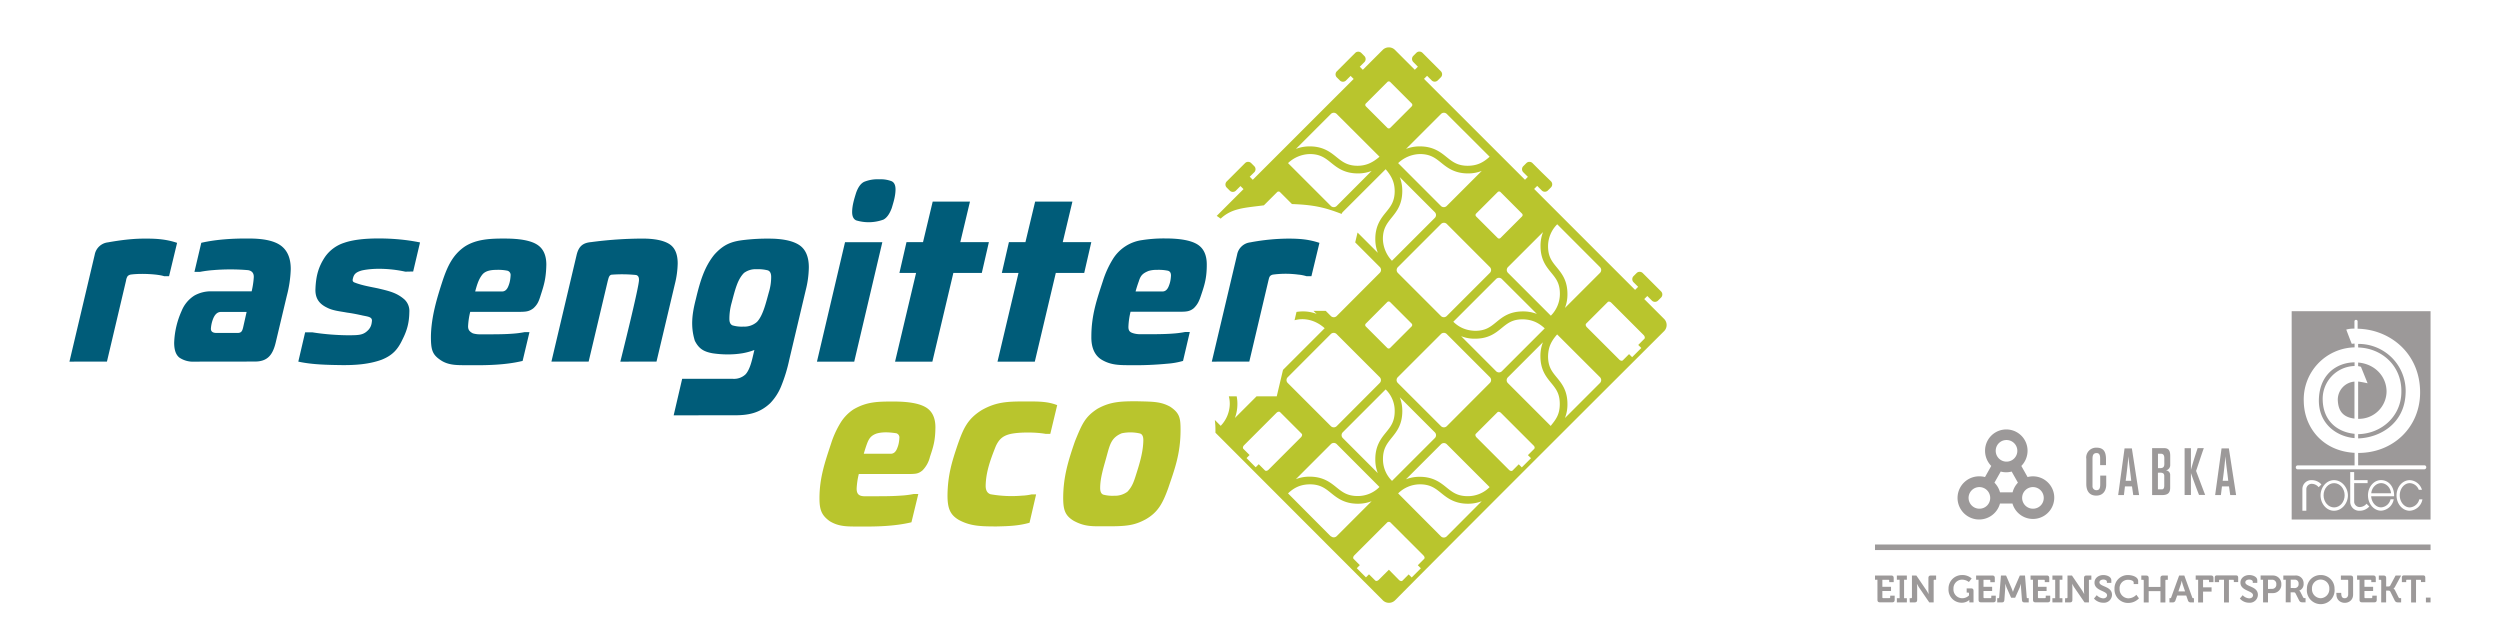
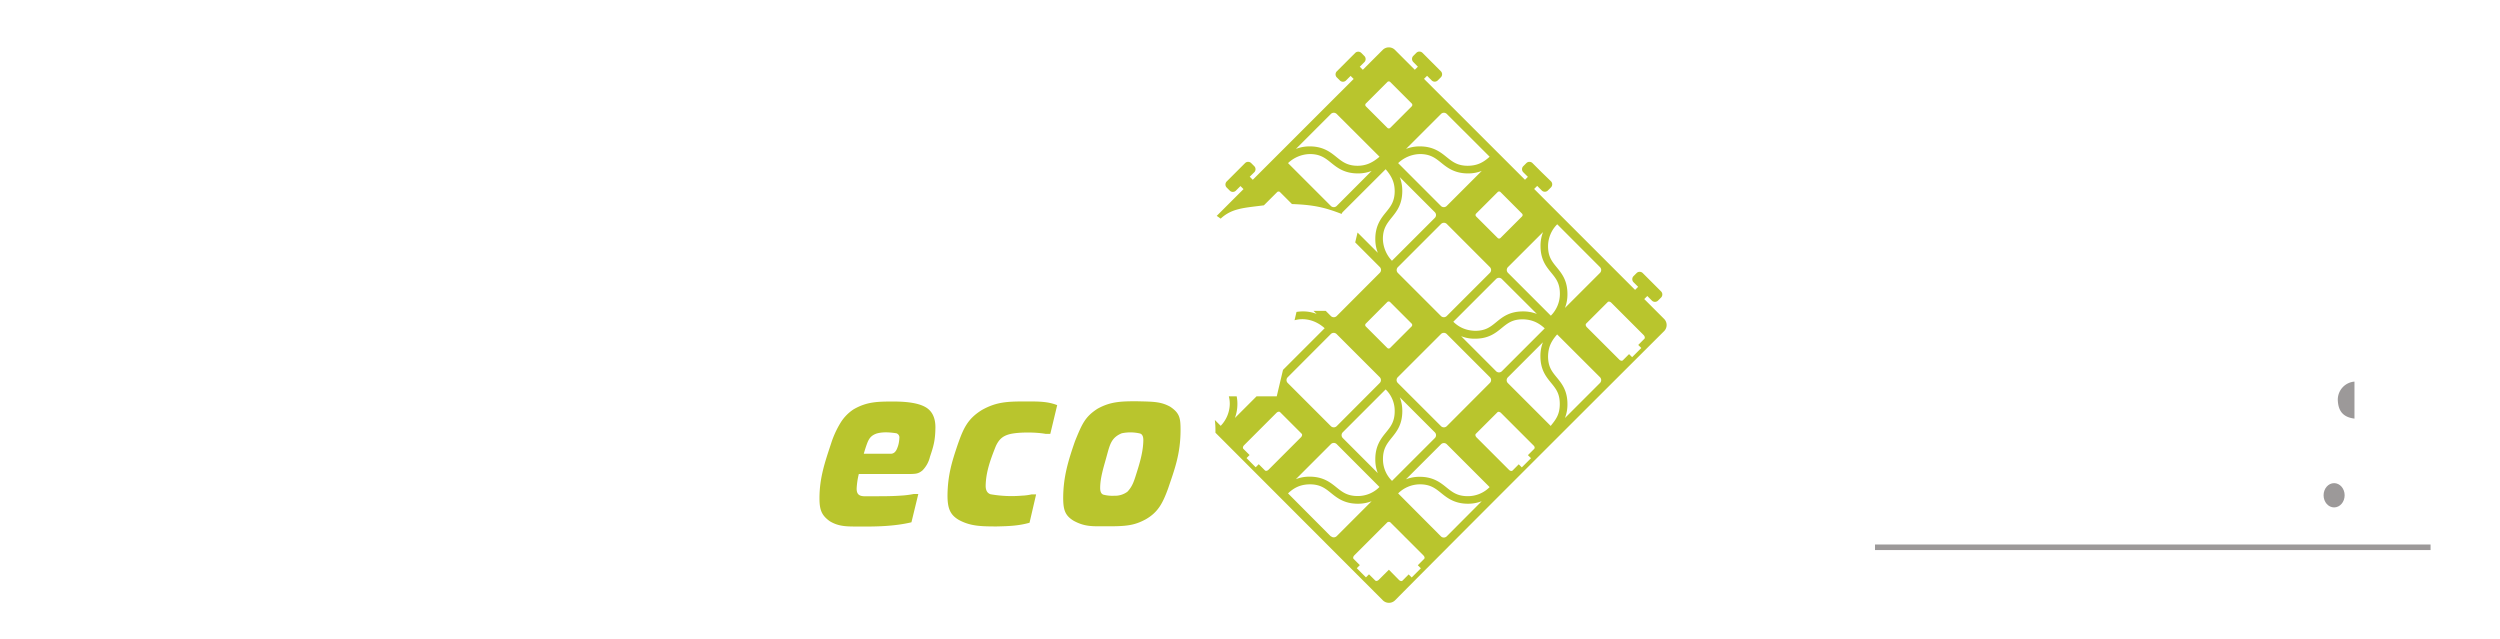
<svg xmlns="http://www.w3.org/2000/svg" viewBox="0 0 900 230">
-   <path fill="#005c79" d="M25 130.19l9.09-38.47a5.47 5.47 0 0 1 4.76-4.47c4.51-.8 8.99-1.38 13.51-1.35 4.07-.02 7.64.25 11.39 1.53l-2.89 12h-1.79c-2.23-.76-8.53-1.09-12.1-.57-.37.09-.72.27-1 .53a3.76 3.76 0 0 0-.59 1.62l-6.88 29.16zm45 0a8.8 8.8 0 0 1-5.39-1.43c-1.28-1-1.91-2.74-1.91-5.37a30.3 30.3 0 0 1 2.68-11.45 11.73 11.73 0 0 1 4.62-5.55 12.17 12.17 0 0 1 6-1.52h14.6c.4-1.67.66-3.43.76-5.01.08-1.49-.63-2.37-2.08-2.61a76.24 76.24 0 0 0-12.66 0c-1.55.12-3.1.33-4.63.62H70l2.46-10.46c5.6-1.29 11.95-1.6 17.25-1.54 5.38 0 9.22.88 11.52 2.64s3.45 4.55 3.44 8.37c-.1 3.3-.6 6.57-1.45 9.75l-4 16.82c-1.09 4.43-2.99 6.68-7.39 6.71zm18.78-17.89h-9.26c-1.33 0-2.33 1-3 3a12.06 12.06 0 0 0-.6 3.04c0 1 .65 1.52 2 1.52h7.64c1.37 0 1.67-.77 1.96-1.96zm57.13-14.5c-4.14-.94-10.54-1.54-15.63-.44-2.35.67-2.97 1.46-3.32 3.31-.05.62.24.82.56.98 2.65 1.08 5.86 1.6 8.49 2.15 4.11.98 6.76 1.57 9.52 3.94a5.69 5.69 0 0 1 1.83 4.65c-.06 3.9-.86 6.64-2.47 9.83-1.75 3.74-3.73 5.74-7.42 7.25-4.65 1.71-9.72 2-14.27 1.97-5.4-.07-10.92-.18-15.81-1.26l2.46-10.55h2.55c4.57.74 9.3 1.06 13.44 1.07 3.5-.05 5.11-.04 6.97-2.15.78-1 .98-1.8 1.1-3.13-.01-1.24-1.15-1.4-3.23-1.81-1.95-.44-3.9-.83-5.72-1.07-2.5-.47-5.1-.68-7.22-1.79-3.04-1.45-4.34-3.59-4.17-6.89.2-4.56 1.07-7.85 3.49-11.45a13.43 13.43 0 0 1 6.84-5c2.97-1.04 7.09-1.56 12.36-1.57 5.16 0 10.28.47 14.95 1.44l-2.47 10.46zm42.23 32.13c-6.1 1.48-12.94 1.6-18.65 1.54-4.26-.05-7.89.32-11.08-1.97-2.8-1.94-3.28-3.65-3.28-8.32.1-7.09 2.15-13.78 4.17-20 1.74-5.24 3.68-9.46 8.03-12.43 4.1-2.64 9.11-2.9 14.4-2.87 5.38 0 9.22.7 11.51 2.11 2.3 1.4 3.44 3.83 3.44 7.29-.1 4.97-.87 7.41-1.95 10.74-.71 2.3-1.13 3.5-2.68 4.93-1.53 1.2-2.75 1.27-4.54 1.31h-18.23a27.1 27.1 0 0 0-.77 5.19c-.02 1.4.67 1.99 1.7 2.55a8.9 8.9 0 0 0 2.51.36c3.86-.02 7.95.05 11.6-.22a36.4 36.4 0 0 0 4.59-.58h1.7zm-7.39-25c1.08 0 1.87-.74 2.38-2.23.45-1.15.62-2.37.68-3.49a1.58 1.58 0 0 0-1.11-1.75c-1.28-.26-2.6-.36-3.9-.31-2.27 0-4.13.4-5.19 1.74-1.43 1.79-2.01 4.12-2.55 6.04zm42.57 25.26s6.89-27.42 6.71-29.49c0-1-.35-1.52-1.06-1.7a50.3 50.3 0 0 0-8.54-.13c-1.2 0-1.32 1.23-1.63 2.23l-6.89 29.08h-13.4l9.09-38.47c.76-3.06 2.24-4.3 5.27-4.56 6.27-.85 12.7-1.25 18.44-1.26 4.25 0 7.42.63 9.51 1.88 2.1 1.26 3.15 3.61 3.15 7.07a32.56 32.56 0 0 1-1 7.34l-6.63 28zm19.2 19.33l3.06-13.15h18.19c1.7.14 3.38-.44 4.63-1.61 1-1.08 1.83-3.05 2.5-5.91l.68-2.86c-1.35.52-2.74.9-4.16 1.16-3.65.62-7.39.54-10.78.05-3.3-.58-5.05-1.66-6.5-4.52-1.63-5.27-.95-9.9.38-15.07 1.54-6.44 3.08-11.53 6.63-15.93 3.4-3.76 6.23-4.82 11.04-5.33 2.82-.32 5.66-.47 8.5-.45 4.98 0 8.65.76 11 2.29 2.32 1.52 3.49 4.22 3.49 8.09a35 35 0 0 1-1.11 8.15l-5.95 25.14a56 56 0 0 1-2.89 9.44 19 19 0 0 1-3.95 6.13c-3.7 3.49-7.75 4.46-13.38 4.35zm25.07-31.94c1.8.1 3.57-.5 4.93-1.7 2.26-2.38 3.28-7.2 4.42-11.19.45-1.63.68-3.31.68-5 0-1.31-.42-2.1-1.24-2.37-1.3-.32-2.62-.46-3.95-.4a7 7 0 0 0-4.59 1.34c-2.33 2.35-3.17 5.9-4.46 10.78-.53 1.88-.8 3.82-.8 5.77 0 1.26.38 2 1.14 2.33 1.26.36 2.56.51 3.87.44zm26.51 12.61l10.11-43h13.43l-10.12 43zm28.29-62c-.02 2.38-.73 4.62-1.36 6.71-.79 2.15-1.79 3.53-3 4.16a15.48 15.48 0 0 1-9.82.27c-.96-.45-1.44-1.45-1.44-3 .02-2.44.76-4.75 1.42-6.89.74-2.1 1.72-3.43 2.94-4 1.71-.68 3.55-.99 5.39-.89a11 11 0 0 1 4.42.67c.97.43 1.45 1.42 1.45 2.97zm-.17 62l7.57-31.94h-6l2.55-11.09h5.95l3.48-14.59h13.42l-3.48 14.59H356l-2.55 11.09h-10.24l-7.56 31.94zm36.88 0l7.56-31.94h-6l2.55-11.09h5.95l3.49-14.59h13.42l-3.48 14.59h10.28l-2.55 11.09h-10.23l-7.56 31.94zm66.79-.26a27.1 27.1 0 0 1-5.65 1c-4.32.41-8.66.6-13 .54-4.2-.01-7.32.03-10.7-2.01-2.42-1.5-3.73-4.28-3.65-8.32 0-7.9 2.14-13.78 4.16-20a34.66 34.66 0 0 1 3.53-7.78 14.72 14.72 0 0 1 10.62-6.93c2.74-.42 5.5-.62 8.28-.59 5.39 0 9.22.71 11.52 2.11s3.44 3.83 3.44 7.29c0 4.6-.69 7.03-1.95 10.74-.78 2.42-1.32 3.56-2.68 4.93-1.28 1.08-2.44 1.31-4.55 1.31H407c-.42 1.7-.68 3.44-.76 5.19-.09 1.7.53 2.18 1.7 2.55a8.9 8.9 0 0 0 2.51.36c3.86-.01 7.94.04 11.59-.22a35.9 35.9 0 0 0 4.59-.58h1.7zm-7.39-25c1.07 0 1.86-.74 2.37-2.23.46-1.16.62-2.35.68-3.49 0-1-.36-1.54-1.1-1.75-1.29-.26-2.6-.36-3.91-.31-1.05-.03-2.1.1-3.1.4-2.08.87-2.84 1.63-3.48 3.76a43 43 0 0 0-1.15 3.62zm17.75 25.26l9.1-38.47a5.46 5.46 0 0 1 4.75-4.47 76.86 76.86 0 0 1 13.51-1.35c4.57 0 7.62.3 11.39 1.53l-2.89 12h-1.78a14.6 14.6 0 0 0-3-.58 34.84 34.84 0 0 0-9.1.01c-1.28.33-1.3 1.02-1.6 2.15l-6.88 29.16z" />
  <path fill="#b9c52d" d="M599.09 114.82l-7.16-7.16 1.1-1.1 1.65 1.65c.61.61 1.6.61 2.21 0l1.1-1.1c.6-.61.6-1.59 0-2.2l-6.61-6.61c-.61-.6-1.59-.6-2.2 0l-1.1 1.1c-.61.61-.61 1.6 0 2.21l1.65 1.65-1.1 1.1-36.34-36.34 1.1-1.1 1.65 1.65c.6.61 1.6.61 2.2 0l1.1-1.1c.61-.61.61-1.6 0-2.21L555 62.02l-3.3-3.3a1.56 1.56 0 0 0-2.21 0l-1.1 1.1c-.61.6-.61 1.6 0 2.2l1.65 1.65-1.04 1.05-36.36-36.33 1.11-1.1 1.65 1.65c.6.61 1.6.61 2.2 0l1.1-1.1c.61-.6.61-1.6 0-2.2l-6.61-6.62c-.6-.6-1.6-.6-2.2 0l-1.1 1.1c-.61.61-.61 1.6 0 2.21l1.65 1.69-1.1 1.1-7.16-7.16a3.12 3.12 0 0 0-4.4 0l-7.16 7.16-1.1-1.1 1.65-1.65c.61-.61.61-1.6 0-2.21l-1.1-1.1c-.6-.6-1.6-.6-2.2 0l-6.61 6.61c-.61.6-.61 1.6 0 2.2l1.1 1.1c.6.61 1.6.61 2.2 0l1.66-1.65 1.1 1.1L451 64.72l-1.1-1.1 1.63-1.6c.61-.6.61-1.6 0-2.2l-1.1-1.1a1.56 1.56 0 0 0-2.21 0l-6.6 6.6c-.61.61-.61 1.6 0 2.21l1.1 1.1c.6.61 1.6.61 2.2 0l1.65-1.65 1.1 1.1-9.65 9.64c.46.3.93.63 1.42 1 4.04-3.8 8.59-3.89 15.56-4.8l4.79-4.78a.73.73 0 0 1 1 0l4.32 4.32c7.68.28 11.66 1.15 17.89 3.56.06-.25.19-.47.36-.66l15.47-15.44c2.59 2.97 3.22 5.28 3.26 7.84 0 3.78-1.46 5.58-3.16 7.67s-3.82 4.73-3.82 9.58c-.02 1.71.29 3.4.91 5l-7.3-7.3-.85 3.55 8.87 8.88c.57.57.57 1.5 0 2.07l-15.54 15.57c-.58.57-1.5.57-2.08 0l-1.86-1.87h-4.41l1.15 1.11c-1.6-.62-3.29-.93-5-.91-.76 0-1.51.07-2.26.18l-.7 3c.98-.27 1.99-.4 3-.39 3.18.1 5.8 1.42 7.84 3.26l-15 15-2.25 9.51h-7.26l-7.8 7.8a14.67 14.67 0 0 0 .64-7.78h-2.83c.23.9.35 1.84.34 2.78a11.6 11.6 0 0 1-3.27 7.83l-2.11-2.11c.15 1.2.22 2.39.22 3.59v1l60.26 60.33a3.12 3.12 0 0 0 4.4 0c33.1-33.37 96.87-96.91 96.87-96.91a3.12 3.12 0 0 0 0-4.38zM560.6 80.74L576 96.17c.57.57.57 1.5 0 2.07l-12.62 12.62c.62-1.6.92-3.3.9-5 0-4.85-2-7.36-3.82-9.58s-3.16-3.9-3.16-7.68a11.2 11.2 0 0 1 3.3-7.86zm-5.11 2.81a13.4 13.4 0 0 0-.9 5c0 4.86 2 7.37 3.82 9.58s3.16 3.91 3.15 7.68a11.11 11.11 0 0 1-3.26 7.84l-15.43-15.43a1.47 1.47 0 0 1 0-2.07zM496 170.31l-12.6-12.62a1.47 1.47 0 0 1 0-2.07l15.43-15.43a10.68 10.68 0 0 1 3.26 7.84c0 3.78-1.46 5.58-3.16 7.67s-3.82 4.73-3.82 9.58c-.03 1.72.27 3.43.89 5.03zm.61 5a10.9 10.9 0 0 1-7.84 3.26c-3.77 0-5.58-1.46-7.68-3.15s-4.72-3.82-9.58-3.82c-1.7-.03-3.4.28-5 .9l12.62-12.62c.58-.57 1.5-.57 2.08 0zm4.4-17.71c1.79-2.22 3.82-4.73 3.82-9.58.02-1.71-.29-3.4-.91-5l12.62 12.62c.58.57.58 1.5 0 2.07l-15.41 15.41a10.84 10.84 0 0 1-3.26-7.84c0-3.78 1.46-5.58 3.13-7.67zm2.19-19.74a1.47 1.47 0 0 1 0-2.07l15.55-15.54c.57-.57 1.5-.57 2.07 0l15.54 15.54c.58.57.58 1.5 0 2.07l-15.52 15.56c-.57.57-1.5.57-2.07 0zm33.16-41.7c.58.57.58 1.5 0 2.07l-15.54 15.54c-.57.57-1.5.57-2.07 0l-15.52-15.52a1.47 1.47 0 0 1 0-2.07l15.55-15.55a1.47 1.47 0 0 1 2.06-.01zm-33.03-37.44a11.79 11.79 0 0 1 7.84-3.26c3.77 0 5.58 1.46 7.68 3.15s4.73 3.82 9.58 3.82c1.7.03 3.4-.28 5-.9l-12.62 12.62c-.57.57-1.5.57-2.07 0zm35.26 41.72c.57-.57 1.5-.57 2.07 0l12.62 12.58c-1.6-.62-3.29-.93-5-.91-4.85 0-7.36 2-9.58 3.82s-3.9 3.16-7.68 3.16c-3.18-.1-5.7-1.18-7.83-3.26zM526 121.02a13 13 0 0 0 5 .91c4.86 0 7.37-2 9.59-3.82s3.9-3.16 7.67-3.16c3.18.1 5.53 1.12 7.84 3.26l-15.43 15.43c-.57.57-1.5.57-2.07 0zm21.94-44.11c.27.28.27.72 0 1l-7.77 7.77a.72.72 0 0 1-1 0l-7.78-7.77a.74.74 0 0 1 0-1l7.78-7.77a.72.72 0 0 1 .97-.04zm-29.17-35.89c.57-.57 1.5-.57 2.07 0l15.43 15.4c-2.86 2.65-5.27 3.22-7.84 3.26-3.78 0-5.58-1.47-7.68-3.16s-4.72-3.82-9.58-3.82c-1.71-.02-3.4.29-5 .91zM481.2 74.15c-.58.57-1.5.57-2.08 0l-15.43-15.43a11.74 11.74 0 0 1 7.84-3.26c3.77 0 5.58 1.46 7.68 3.15s4.72 3.82 9.58 3.82c1.7.03 3.4-.28 5-.9zm7.59-14.47c-3.77 0-5.58-1.47-7.68-3.16s-4.72-3.82-9.58-3.82c-1.71-.02-3.4.29-5 .91l12.59-12.59c.58-.57 1.5-.57 2.08 0l15.43 15.4c-2.9 2.51-5.27 3.22-7.84 3.26zm11.68-13.64a.73.73 0 0 1-1 0l-7.77-7.77a.73.73 0 0 1 0-1l7.77-7.77a.73.73 0 0 1 1 0l7.77 7.77c.26.28.26.72 0 1zm.53 32.3c1.79-2.22 3.82-4.73 3.82-9.58.02-1.71-.29-3.4-.91-5l12.62 12.62c.58.57.58 1.5 0 2.07L501.1 93.88a11.88 11.88 0 0 1-3.26-7.84c0-3.78 1.49-5.61 3.16-7.7zm-1.57 30.39a.73.73 0 0 1 1 0l7.77 7.77c.26.28.26.72 0 1l-7.77 7.77a.73.73 0 0 1-1 0l-7.77-7.77a.73.73 0 0 1 .03-1zm-20.34 11.53c.58-.57 1.5-.57 2.08 0l15.54 15.54c.57.57.57 1.5 0 2.07l-15.51 15.55c-.58.57-1.5.57-2.08 0l-15.54-15.55a1.45 1.45 0 0 1 0-2.07zm-22.41 48.83c-.43.43-1 .54-1.3.26l-2.23-2.24-1.1 1.11-3.3-3.31 1.1-1.1-2.24-2.23c-.28-.29-.17-.87.26-1.3l11.66-11.66c.43-.42 1-.54 1.3-.25l7.77 7.77c.29.28.17.86-.26 1.29zm22.41 24l-15.4-15.47c2.7-2.6 5.27-3.22 7.84-3.26 3.78 0 5.58 1.47 7.68 3.16s4.72 3.82 9.58 3.82c1.71.02 3.4-.29 5-.91l-12.59 12.59c-.58.57-1.5.57-2.08 0zm31.32 10.4l1.1 1.1-3.3 3.3-1.1-1.1-2.21 2.23c-.28.29-.86.17-1.29-.26L500 205.1l-3.63 3.62c-.43.43-1 .55-1.29.26l-2.24-2.23-1.1 1.1-3.3-3.3 1.1-1.1-2.24-2.24c-.28-.28-.17-.86.26-1.29L499.48 188a1 1 0 0 1 1 0l11.92 11.92c.45.43.6 1.01.28 1.29zm10.4-10.4c-.57.57-1.5.57-2.07 0l-15.41-15.47a11.21 11.21 0 0 1 7.84-3.26c3.77 0 5.58 1.47 7.68 3.16s4.73 3.82 9.58 3.82c1.71.02 3.4-.29 5-.91zm7.59-14.47c-3.78 0-5.58-1.46-7.68-3.15s-4.72-3.82-9.58-3.82c-1.7-.03-3.4.28-5 .9l12.63-12.62c.57-.57 1.5-.57 2.07 0l15.43 15.43a11.05 11.05 0 0 1-7.87 3.26zm23.89-17l-2.24 2.23 1.11 1.1-3.31 3.31-1.1-1.11-2.23 2.24c-.29.28-.87.17-1.3-.26l-11.66-11.66c-.43-.43-.54-1-.26-1.29l7.78-7.77c.28-.29.86-.17 1.29.25l11.66 11.66c.46.39.58.97.29 1.26zm6.08-8.44l-.11.16-15.43-15.43a1.47 1.47 0 0 1 0-2.07l12.62-12.62a13.4 13.4 0 0 0-.9 5c0 4.85 2 7.36 3.82 9.58s3.16 3.9 3.15 7.68-1.43 5.54-3.12 7.66zM576 137.87l-12.62 12.62c.62-1.6.92-3.3.9-5 0-4.86-2-7.37-3.82-9.58s-3.16-3.91-3.16-7.68c.1-3.18 1-5.25 3.27-7.84L576 135.8c.57.57.57 1.5 0 2.07zm16-15.93l-2.23 2.24 1.1 1.1-3.3 3.3-1.11-1.1-2.23 2.23c-.29.29-.87.17-1.3-.26l-11.66-11.65c-.43-.43-.54-1-.26-1.3l7.78-7.77c.28-.29.86-.17 1.29.26l11.66 11.66c.39.43.51 1.01.26 1.29zm-263.88 66.08c-6.12 1.48-12.96 1.58-18.68 1.53-4.24-.01-7.4.13-10.76-1.94-2.91-2.1-3.67-4.1-3.67-8.23 0-7.43 2.02-13.15 4.18-19.71a34 34 0 0 1 3.54-7.69 15.54 15.54 0 0 1 4.53-4.6c4.81-2.8 8.73-2.83 14.47-2.83 5.4 0 9.25.7 11.56 2.08s3.46 3.79 3.46 7.2c-.04 4.72-.7 6.88-1.96 10.61a10.37 10.37 0 0 1-2.69 4.9c-1.57 1.3-2.53 1.23-4.57 1.31h-18.36c-.42 1.68-.68 3.4-.77 5.13-.09 3.03 1.94 2.92 4.23 2.87 3.88-.01 7.98.04 11.65-.23 1.55-.08 3.09-.27 4.61-.57h1.7zm-7.43-24.67c1.08 0 1.88-.74 2.39-2.21.46-1.14.63-2.32.69-3.45.11-.77-.36-1.5-1.11-1.72-2.42-.36-4.85-.53-7.05.09-2 .7-2.77 1.74-3.5 3.71-.37 1-.75 2.17-1.15 3.58zm49.94 24.84c-3.9 1.08-7.1 1.23-11.87 1.33-6.07 0-9.53-.19-13.5-2.3-3.28-1.9-4.16-4.27-4.16-8.93.1-7.28 1.57-12.05 3.76-18.48 1.96-5.53 3.45-9.04 8.67-12.24 5.32-2.96 9.24-3.05 16.05-3.05 4.39 0 7.62 0 11.01 1.33l-2.48 10.34h-1.7c-3.42-.62-9.2-.67-12.48 0-2.9.65-4.24 1.9-5.42 4.38-2.14 5.35-3.58 9.53-3.67 14.32 0 1.65.6 2.67 1.79 3.05a44 44 0 0 0 11.32.49 18.3 18.3 0 0 0 3.37-.44H373zM425 154.78c0 8.75-2.24 14.43-4.44 20.95-1.98 5.47-3.67 8.67-8.06 11.2-4.04 2.2-6.91 2.57-14 2.53-5.12 0-7.83.25-11.91-1.94-3.24-1.92-3.84-4.09-3.84-8.4.06-7.32 1.68-12.91 4.27-20.34 2.54-6.2 3.59-8.75 8.15-11.67 4.44-2.43 7.98-2.68 14.21-2.65 5.6.15 8.4.05 11.86 1.94 3.45 2.3 3.76 4.08 3.76 8.38zm-23.9 23.69a7.5 7.5 0 0 0 4.78-1.46c1.68-1.77 2.31-3.57 3.16-6.32 1.32-4.12 2.53-8.23 2.56-12.28 0-1.3-.39-2.08-1.15-2.34a15.22 15.22 0 0 0-6.62-.09c-3.67 1.52-4.24 3.93-5.29 7.73-1.08 4.05-2.46 8-2.48 11.94 0 1.36.39 2.17 1.16 2.43a13 13 0 0 0 3.88.39z" />
  <path stroke="#9c9999" stroke-miterlimit="10" stroke-width="2" d="M675 197.02h200" />
  <g fill="#9c9999" transform="translate(-25 -32.98)">
-     <path d="M756.93 204.46a7.57 7.57 0 0 0-2 .26l-2.25-4a7.83 7.83 0 0 0 2.24-5.49 7.65 7.65 0 1 0-15.3 0 7.82 7.82 0 0 0 2.23 5.49l-2.25 4a7.55 7.55 0 0 0-2-.26 7.77 7.77 0 1 0 7.39 9.79h4.5a7.67 7.67 0 1 0 7.39-9.79zm-19.28 11.65a3.89 3.89 0 1 1 3.82-3.88 3.85 3.85 0 0 1-3.82 3.88zm9.64-24.72a3.89 3.89 0 1 1-3.83 3.88 3.85 3.85 0 0 1 3.83-3.88zm2.25 18.82H745a7.82 7.82 0 0 0-2-3.47l2.26-4a7.59 7.59 0 0 0 3.94 0l2.25 4a7.8 7.8 0 0 0-1.91 3.47zm7.39 5.9a3.89 3.89 0 1 1 3.82-3.88 3.85 3.85 0 0 1-3.82 3.88zm32.91-21.71l-2.3 16.81h2.07l.37-3.13h2.54l.45 3.13h2.11l-2.61-16.81zm2.4 11.68h-2c.4-2.94.73-5.9 1-8.86.22 3 .71 5.9 1 8.86zm7.52-11.77v16.9h3.5c1.93 0 3-.57 3-2.67v-4.42c.1-.93-.61-1.76-1.55-1.81a1.91 1.91 0 0 0 1.57-2v-3.21c0-1.55-.37-2.79-2.16-2.79zm3.5 14.84h-1.41v-5.99c1 0 2.28-.24 2.28 1.17v3.39c0 .62-.07 1.43-.87 1.43zm-.62-7.64h-.77v-5.18h1.06c1 0 1.22.74 1.22 1.62v1.07c0 1.32.23 2.49-1.51 2.49zm22.12-7.11l-2.31 16.81h2.07l.38-3.13h2.54l.44 3.13H830l-2.61-16.81zm2.4 11.68h-2c.4-2.94.73-5.9 1-8.86.21 3 .71 5.9 1 8.86zm55.05.83c-1.85 0-3.43 1.71-3.55 3.64h7.1c-.12-1.93-1.7-3.64-3.55-3.64zm8.79-32a16.95 16.95 0 0 0-17.07-18.12v1.28c8.6.25 15.74 6.66 15.56 16-.02 8.68-7.07 15.04-15.56 15.21v1.53c7.8-.24 16.55-5.26 17.07-15.9z" />
    <ellipse cx="865.28" cy="211.28" rx="3.79" ry="4.37" />
-     <path d="M884.16 174c0-5.51-4.18-10-10.23-10.51v1.31c.28 0 .62.12 1.01.22l2.4 5.95a30.75 30.75 0 0 0-3.41-.63v13.42a9.95 9.95 0 0 0 10.23-9.76z" />
-     <path d="M850 145v75h50v-75zm7.33 62.16a1.94 1.94 0 0 0-2.05 1.77v7.92h-1.42v-7.73a3.22 3.22 0 0 1 3.45-3.29c1.3.02 2.53.58 3.4 1.55l-1 1a3.24 3.24 0 0 0-2.38-1.22zm7.92 9.69c-2.83 0-4.85-2.7-4.85-5.51 0-2.83 2.02-5.51 4.85-5.51 2.82 0 5 2.7 5 5.51 0 2.82-2.2 5.51-5 5.51zm9.29 0a3.23 3.23 0 0 1-3.46-3.29v-10.64h1.42v2.92h4.84v1.06h-4.84v6.85a2 2 0 0 0 2.06 1.77c.93-.04 1.8-.47 2.39-1.2l1 1a4.63 4.63 0 0 1-3.41 1.53zm12.34-5.22h-8.26c.15 2.25 1.7 4 3.59 4a3.72 3.72 0 0 0 3.39-2.92h1.14a4.92 4.92 0 0 1-4.56 4.12c-2.6 0-4.71-2.47-4.71-5.51s2.11-5.51 4.71-5.51c3.11.05 4.82 2.85 4.7 5.82zm5.62 5.22c-2.62 0-4.74-2.47-4.74-5.51s2.12-5.51 4.74-5.51a4.8 4.8 0 0 1 4.4 3.48h-1.14a3.62 3.62 0 0 0-3.23-2.4c-2 0-3.62 2-3.62 4.37s1.62 4.37 3.62 4.37a3.75 3.75 0 0 0 3.41-2.92h1.14a4.93 4.93 0 0 1-4.58 4.12zm5.38-14.91H852.2c-.95 0-.95-1.42 0-1.42h20.45V196c-11.49-.62-18.13-9.08-18.29-18.46a18.74 18.74 0 0 1 18.29-19.51v-1.35c-.33 0-.67.03-1 .08-.06 0-2-5.13-2-5.13a9.88 9.88 0 0 1 2.95-.34v-2.6c0-.32.25-.58.57-.57.32 0 .58.25.57.57v2.63c11.73.24 22.5 8.91 22.5 22.93 0 12.54-9.71 21.82-22.31 21.79v4.45h23.93c.8.13.8 1.29 0 1.42z" />
    <path d="M866.61 177.06c.17 4 2 6.12 6 6.62v-13.32a6.51 6.51 0 0 0-6 6.7z" />
-     <path d="M859.79 177.19c0 8.5 6.53 13 12.86 13.51v-1.55c-6.35-.61-11.24-4.77-11.47-12a11.81 11.81 0 0 1 11.47-12.41v-1.32c-6.65.08-12.8 4.58-12.86 13.77zm-83.72 20.87v9.12c0 2.43 1 4.22 3.6 4.22 2.37 0 3.57-1.69 3.57-4v-3.2h-2.16v3.12c0 1-.12 2.13-1.32 2.13a1.39 1.39 0 0 1-1.46-1.39v-9.79c0-1.14.14-2.19 1.5-2.19 1.06 0 1.25 1 1.25 1.84v2.5h2.11v-2.05c0-2.48-.66-4.23-3.41-4.23a3.58 3.58 0 0 0-3.71 3.9zm35.39-3.73v16.86h2.28v-7.88c.94 2.63 1.88 5.25 2.91 7.85h2.21c-1.1-2.86-2.18-5.75-3.27-8.64.94-2.74 1.81-5.49 2.78-8.21h-2.23c-.85 2.6-1.7 5.2-2.4 7.85v-7.83zm-110.58 47.35H700v-1.52h5.81c.63 0 .92.29.92.93v1.47h-1.61V242a.27.27 0 0 0-.3-.3h-2.17v2.53h3.12v1.51h-3.12V248a.27.27 0 0 0 .3.3h2.22a.27.27 0 0 0 .3-.3v-.58h1.61v1.47c0 .65-.29.93-.92.93h-4.36c-.65 0-.92-.28-.92-.93zm6.99 6.64h1v-6.64h-1v-1.52h3.6v1.52h-1v6.64h1v1.52h-3.6zm4.58 0h.55c.17.02.32-.13.3-.3v-7.86h1.59l3.64 5.36c.38.56.8 1.36.8 1.36s-.1-.8-.1-1.36v-4.43c0-.64.28-.93.92-.93H722v1.52h-.58a.27.27 0 0 0-.3.3v7.86h-1.59l-3.65-5.34c-.3-.44-.8-1.37-.8-1.37s.1.81.1 1.37v4.41c0 .65-.27.93-.92.93h-1.73zm18.84-8.32a4.93 4.93 0 0 1 3.51 1.23l-1 1.28a4.13 4.13 0 0 0-2.47-.86 3.12 3.12 0 0 0-3.08 3.28 3.16 3.16 0 0 0 3.15 3.41c.91 0 1.79-.36 2.44-1v-.72a.27.27 0 0 0-.3-.3H733v-1.52h1.55c.65 0 .92.27.92.91v4.13h-1.51v-.88a4.14 4.14 0 0 1-2.82 1 4.71 4.71 0 0 1-4.67-5.05 4.83 4.83 0 0 1 4.82-4.91zm5.99 1.68h-.88v-1.52h5.81c.64 0 .92.29.92.93v1.47h-1.61V242a.27.27 0 0 0-.3-.3h-2.16v2.53h3.11v1.51h-3.11V248a.27.27 0 0 0 .3.3h2.21a.27.27 0 0 0 .3-.3v-.58h1.61v1.47c0 .65-.28.93-.92.93h-4.36c-.65 0-.92-.28-.92-.93zm6.72 6.64h.42c.19 0 .28-.1.29-.3l.63-7.86h1.84l2 4.61c.23.56.48 1.29.48 1.29s.25-.73.48-1.29l2-4.61H754l.62 7.86c-.02.17.13.32.3.3h.42v1.52h-1.53c-.64 0-.86-.28-.91-.93l-.33-4.31c-.03-.5 0-1.49 0-1.49s-.32 1-.52 1.49l-1.6 3.57h-1.44l-1.59-3.57c-.2-.5-.53-1.51-.53-1.51s.03 1 0 1.51l-.31 4.31c-.06.65-.29.93-.92.93H744zm12.87-6.64H756v-1.52h5.81c.64 0 .92.29.92.93v1.47h-1.61V242a.27.27 0 0 0-.3-.3h-2.16v2.53h3.11v1.51h-3.11V248a.26.26 0 0 0 .29.3h2.22a.27.27 0 0 0 .3-.3v-.58h1.61v1.47c0 .65-.28.93-.92.93h-4.36c-.65 0-.92-.28-.92-.93zm7 6.64h1v-6.64h-1v-1.52h3.6v1.52h-1v6.64h1v1.52h-3.6zm4.57 0h.56c.17.02.32-.13.3-.3v-7.86h1.6l3.64 5.36c.29.44.79 1.36.79 1.36s-.09-.8-.09-1.36v-4.43c0-.64.27-.93.92-.93h1.73v1.52h-.58a.27.27 0 0 0-.3.3v7.86h-1.58l-3.66-5.34c-.3-.44-.8-1.37-.8-1.37s.09.81.09 1.37v4.41c0 .65-.27.93-.92.93h-1.73zm11.39-1.07a3.49 3.49 0 0 0 2.33 1.14c.73 0 1.38-.39 1.38-1.14 0-1.65-4.52-1.51-4.52-4.52 0-1.57 1.35-2.73 3.2-2.73 1.13 0 2.86.53 2.86 1.91v.9h-1.6v-.44c0-.45-.63-.75-1.27-.75-.81 0-1.41.42-1.41 1 0 1.64 4.52 1.32 4.52 4.49a2.9 2.9 0 0 1-3.19 2.85 4.4 4.4 0 0 1-3.3-1.5zM791.1 240c1.23 0 3.64.52 3.64 2.17v1.07h-1.61v-.54c0-.71-1.15-1-2-1a3 3 0 0 0-3.07 3.26 3.27 3.27 0 0 0 3.12 3.42 4.07 4.07 0 0 0 2.91-1.28l.94 1.28a5.3 5.3 0 0 1-3.87 1.66 4.85 4.85 0 0 1-4.94-5.08 4.78 4.78 0 0 1 4.88-4.96zm5.65 2a.27.27 0 0 0-.3-.3h-.58v-1.52h1.74c.65 0 .92.29.92.93v3.17h4.23v-3.17c0-.64.29-.93.92-.93h1.74v1.52h-.59a.26.26 0 0 0-.29.3v7.86h-1.78v-4.06h-4.23v4.06h-1.78zm9.25 6.32h.22a.36.36 0 0 0 .42-.3l2.85-7.86h1.86l2.84 7.86a.36.36 0 0 0 .42.3h.21v1.52h-1.05a1 1 0 0 1-1.14-.79l-.59-1.69h-3.25l-.6 1.69a1 1 0 0 1-1.12.79H806zm5.63-2.43l-.83-2.43c-.17-.53-.37-1.44-.37-1.44s-.2.91-.38 1.44l-.83 2.43zm4.7-4.21h-.88v-1.52h5.48c.65 0 .92.29.92.93v1.47h-1.6V242a.26.26 0 0 0-.29-.3h-1.86v2.73h3.07v1.52h-3.07v3.91h-1.77zm9.31 0h-1.48a.27.27 0 0 0-.3.3v.58h-1.55V241c0-.64.21-.88.86-.88h6.7c.65 0 .87.24.87.88v1.52h-1.56V242a.27.27 0 0 0-.29-.3h-1.48v8.16h-1.77zm6.73 5.57a3.49 3.49 0 0 0 2.33 1.14c.73 0 1.38-.39 1.38-1.14 0-1.65-4.52-1.51-4.52-4.52 0-1.57 1.35-2.73 3.21-2.73 1.12 0 2.85.53 2.85 1.91v.9H836v-.44c0-.45-.64-.75-1.28-.75-.81 0-1.4.42-1.4 1 0 1.64 4.52 1.32 4.52 4.49a2.91 2.91 0 0 1-3.2 2.85 4.42 4.42 0 0 1-3.3-1.5zm7.33-5.57h-.88v-1.52h4.4a3 3 0 0 1 3.06 3.15 3 3 0 0 1-3.06 3.19h-1.74v3.34h-1.78zm3.2 3.29a1.49 1.49 0 0 0 1.57-1.66 1.47 1.47 0 0 0-1.54-1.63h-1.45V245zm4.99-3.29H847v-1.52h4.3a2.78 2.78 0 0 1 3 2.92 2.52 2.52 0 0 1-1.6 2.55c.2.11.37.28.47.49l.94 1.87c.2.36.46.31.89.31v1.52h-1c-.71 0-1-.11-1.34-.73l-1.23-2.43c-.2-.39-.4-.45-.9-.45h-.9v3.61h-1.77zm3.18 3c.85.05 1.54-.69 1.42-1.53.1-.82-.56-1.54-1.39-1.49h-1.44v3zm9.36-4.68a4.87 4.87 0 0 1 5 4.93 5 5 0 1 1-9.94 0 4.87 4.87 0 0 1 4.94-4.93zm0 8.34a3.24 3.24 0 0 0 3.13-3.41 3.13 3.13 0 1 0-6.25 0 3.24 3.24 0 0 0 3.12 3.41zm5.64-1.92h1.77c0 1.64.54 1.92 1.26 1.92.63 0 1.25-.4 1.25-1.45V242a.27.27 0 0 0-.3-.3h-2.33v-1.52h3.48c.64 0 .92.29.92.93V247c0 4-6 4-6 0zm8.36-4.74h-.88v-1.52h5.81c.63 0 .92.29.92.93v1.47h-1.61V242a.27.27 0 0 0-.3-.3h-2.17v2.53h3.12v1.51h-3.12V248a.27.27 0 0 0 .3.3h2.22a.27.27 0 0 0 .3-.3v-.58h1.61v1.47c0 .65-.28.93-.92.93h-4.36c-.65 0-.92-.28-.92-.93zm7.82.32a.27.27 0 0 0-.3-.3h-.58v-1.52h1.73c.65 0 .92.29.92.93v3c.86 0 1.23.07 1.45-.31l1.94-3.63h2l-2.17 4c-.13.29-.35.53-.61.71 0 0 .33.08.62.67l1.22 2.46c.2.36.44.31.94.31v1.52h-1c-.72 0-1-.1-1.34-.73l-1.57-3.17c-.23-.4-.6-.33-1.5-.33v4.23h-1.77zm10.75-.32h-1.48a.26.26 0 0 0-.29.3v.58h-1.56V241c0-.64.22-.88.87-.88h6.7c.65 0 .86.24.86.88v1.52h-1.55V242a.27.27 0 0 0-.3-.3h-1.48v8.16H893zm5.33 6.43H900v1.73h-1.67z" />
  </g>
</svg>